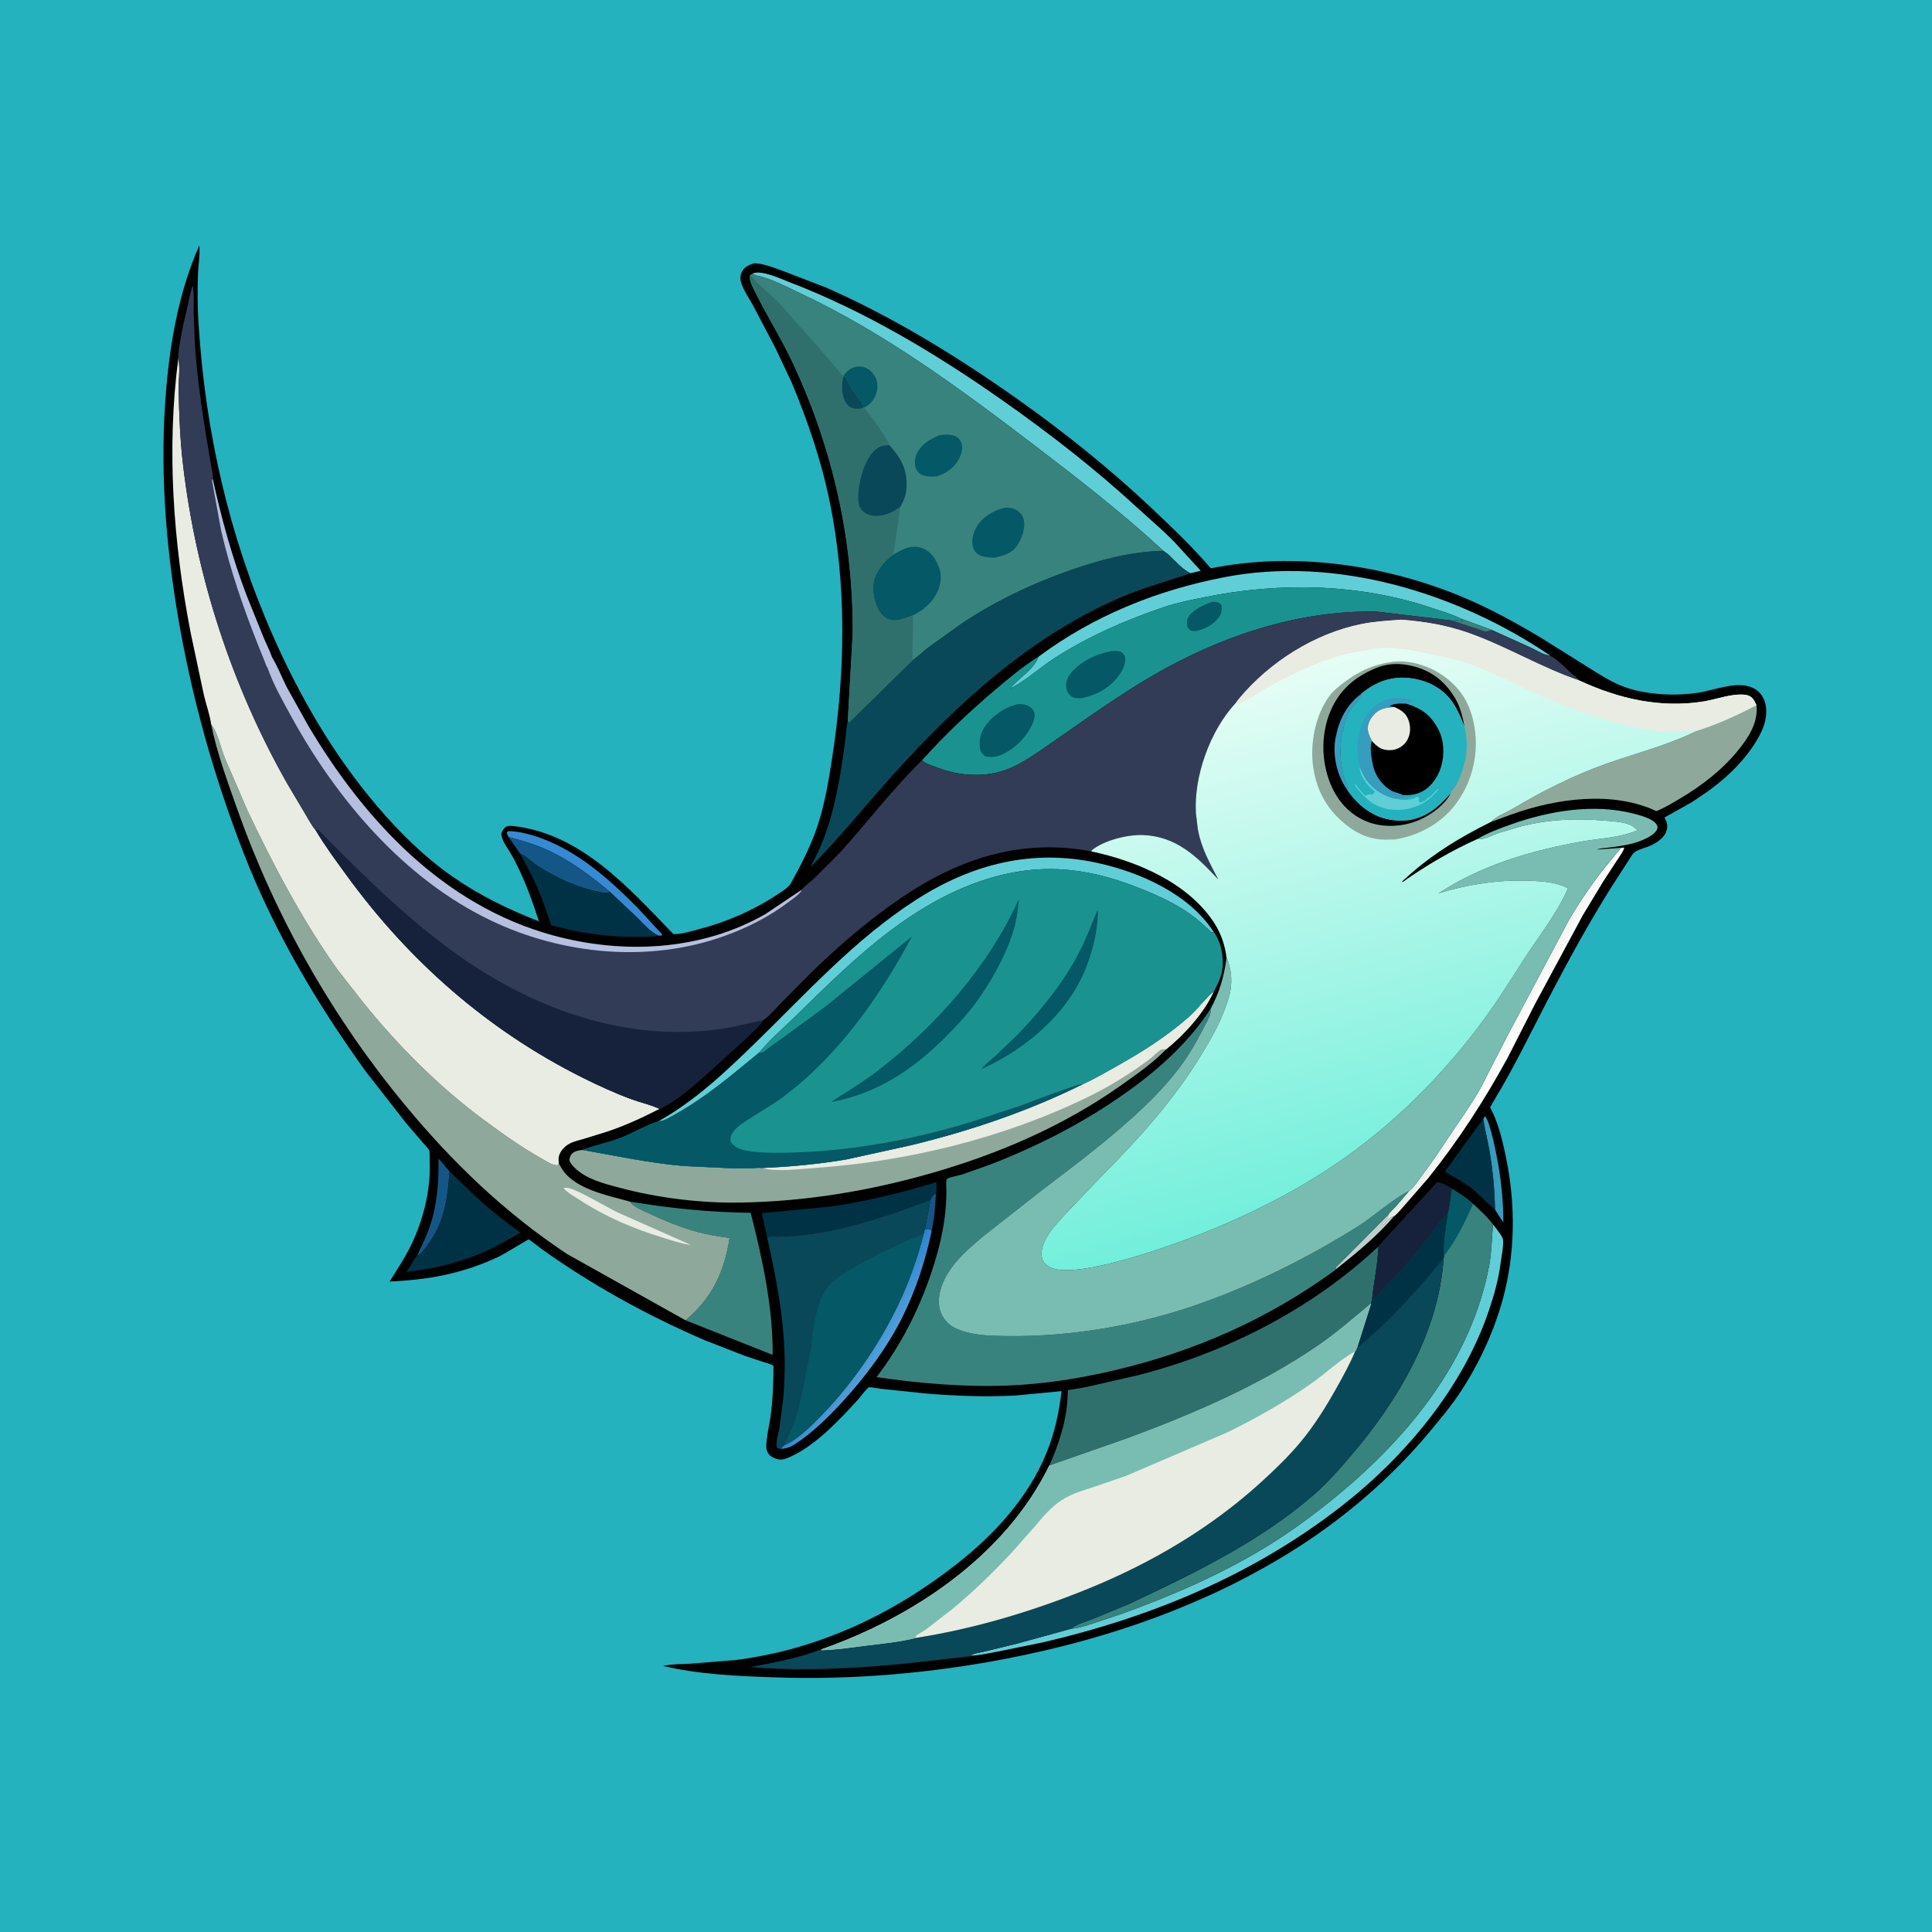
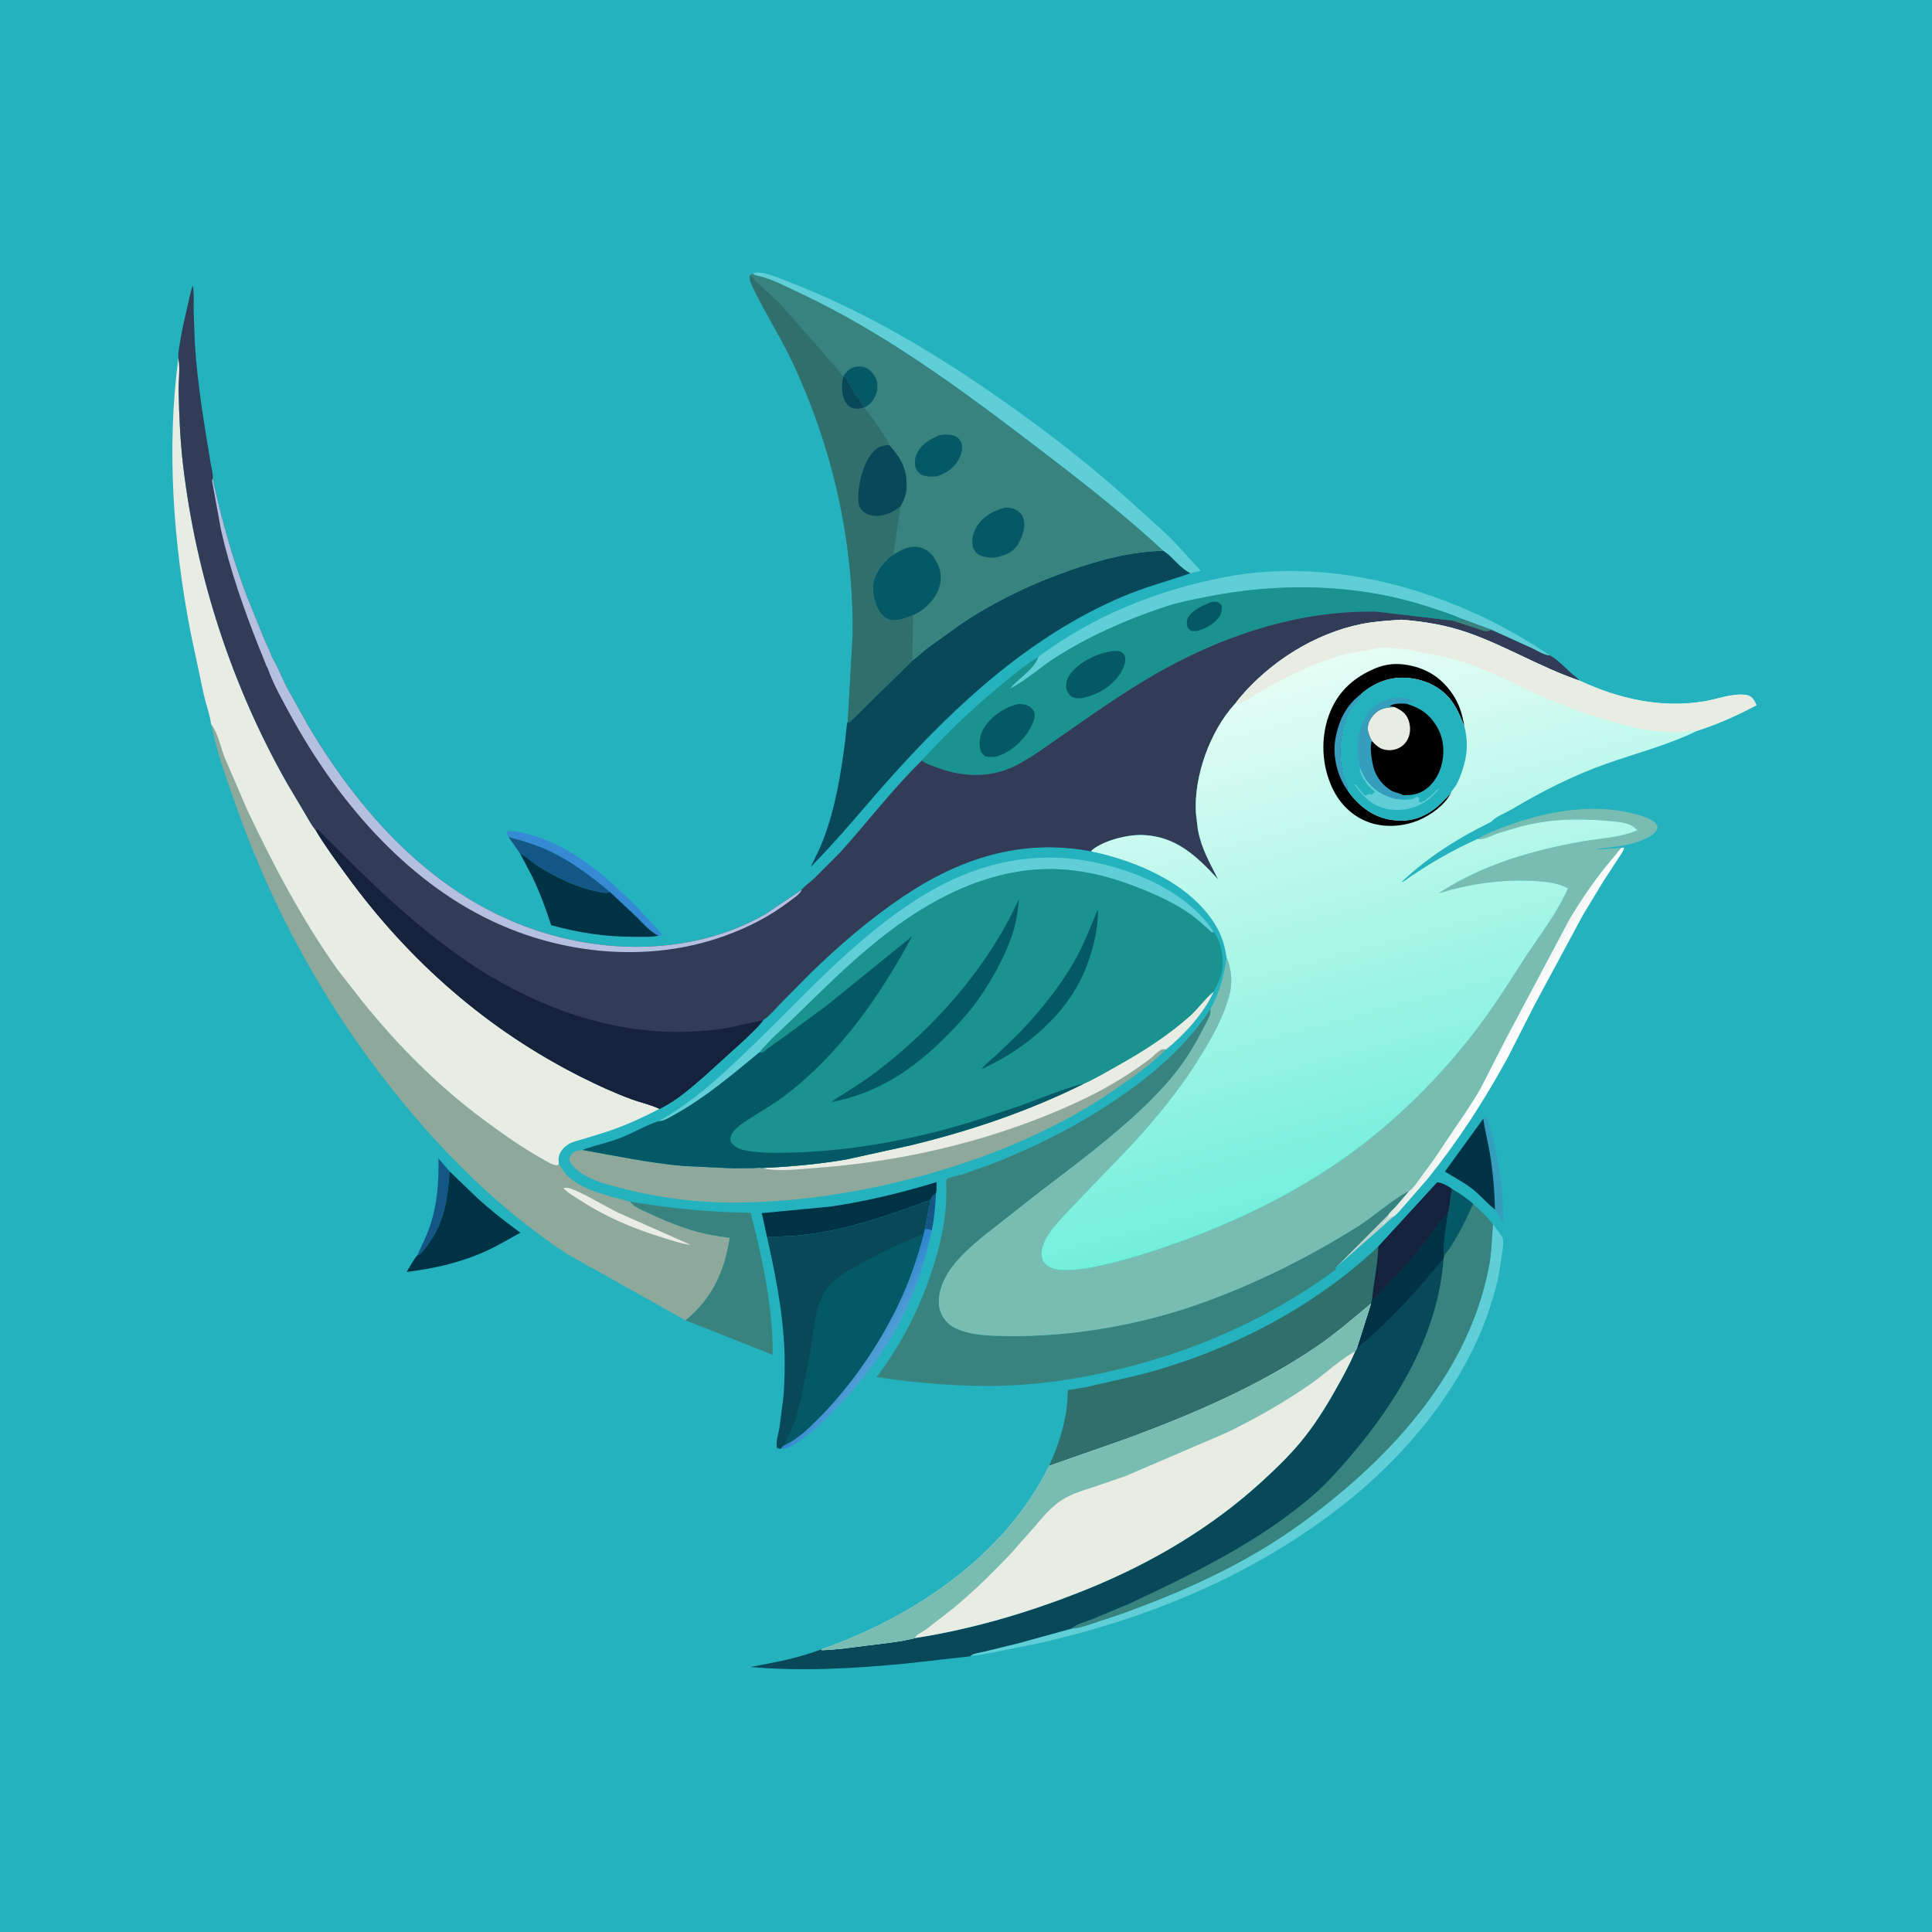
<svg xmlns="http://www.w3.org/2000/svg" version="1.1" style="display: block;" viewBox="0 0 2048 2048" width="1024" height="1024">
  <defs>
    <linearGradient id="Gradient1" gradientUnits="userSpaceOnUse" x1="913.538" y1="1404.55" x2="939.014" y2="1421.99">
      <stop class="stop0" offset="0" stop-opacity="1" stop-color="rgb(45,132,206)" />
      <stop class="stop1" offset="1" stop-opacity="1" stop-color="rgb(79,158,214)" />
    </linearGradient>
    <linearGradient id="Gradient2" gradientUnits="userSpaceOnUse" x1="1575.95" y1="1096.49" x2="1601.26" y2="1110.62">
      <stop class="stop0" offset="0" stop-opacity="1" stop-color="rgb(220,228,221)" />
      <stop class="stop1" offset="1" stop-opacity="1" stop-color="rgb(255,255,255)" />
    </linearGradient>
    <linearGradient id="Gradient3" gradientUnits="userSpaceOnUse" x1="1499.11" y1="1251.02" x2="1355.75" y2="713.123">
      <stop class="stop0" offset="0" stop-opacity="1" stop-color="rgb(114,239,219)" />
      <stop class="stop1" offset="1" stop-opacity="1" stop-color="rgb(229,253,245)" />
    </linearGradient>
  </defs>
  <path transform="translate(0,0)" fill="rgb(35,178,190)" d="M -0 -0 L 2048 0 L 2048 2048 L -0 2048 L -0 -0 z" />
-   <path transform="translate(0,0)" fill="rgb(0,0,0)" d="M 211.269 260.217 C 212.226 269.759 210.274 280.281 209.899 289.919 C 209.206 307.756 209.368 325.365 210.483 343.174 C 217.654 457.679 242.669 567.827 288.914 673 C 317.347 737.665 352.94 799.224 398.653 853.217 C 422.669 881.582 449.272 908.032 479.858 929.355 C 508.268 949.161 539.069 964.16 571.287 976.623 C 564.775 956.656 558.055 937.429 548.764 918.527 C 546.109 913.126 543.345 907.827 540.199 902.695 C 536.753 897.074 531.887 890.698 531.347 884 C 532.384 880.548 533.418 879.001 535.993 876.5 C 539.077 875.383 540.985 875.266 544.24 875.635 C 616.138 883.777 666.494 941.315 713.825 990.143 C 722.138 990.569 732.931 987.041 741 984.952 C 770.296 977.367 798.545 965.075 823.793 948.353 C 828.784 945.048 835.677 941.159 838.64 935.82 C 849.736 915.83 860.217 895.369 867.248 873.556 C 874.765 850.236 878.735 825.639 882.424 801.445 C 896.006 712.362 897.686 620.748 879.61 532.145 C 870.676 488.355 856.223 446.177 839.009 405 L 821.94 368.872 L 798.596 324.392 C 794.496 316.705 785.431 303.961 784.904 295.5 C 784.656 291.506 786.376 286.899 789.334 284.168 C 791.946 281.756 797.711 278.854 801.292 279.121 C 810.634 279.815 821.376 284.201 830.214 287.323 L 876 304.951 C 938.751 332.734 997.806 367.698 1054.44 406.271 C 1113.53 446.52 1169.94 490.687 1221.94 539.803 C 1243.33 560.001 1264.35 580.108 1283.51 602.462 C 1371.69 584.681 1468.21 598.527 1550.64 632.992 C 1579.32 644.983 1606.71 660.118 1633.4 675.994 L 1683.37 707.281 C 1697.2 715.985 1711.33 725.206 1727.09 729.959 C 1749.64 736.76 1778.34 737.939 1801.59 734.068 C 1816.85 731.527 1836.19 723.731 1851.5 727.058 C 1858.74 728.632 1864.43 731.914 1868.28 738.33 C 1873.06 746.293 1873.1 756.278 1870.9 765.141 C 1868.7 773.969 1863.91 782.427 1858.97 789.99 C 1842.4 815.373 1817.48 835.261 1792.02 851.159 L 1764.56 866.5 L 1765.19 868.5 C 1765.83 869.891 1766.68 870.967 1766.98 872.5 C 1769.31 884.052 1759.59 891.59 1750.43 896.033 C 1745.36 898.492 1735.95 900.486 1732.01 903.932 C 1730.11 905.601 1728.44 909.01 1727.04 911.137 L 1715.63 928.649 C 1686.84 973.014 1661.8 1019.3 1637.47 1066.23 C 1620.38 1099.22 1604.4 1132.24 1585.17 1164.1 L 1579.56 1173.85 C 1587.36 1188.16 1591.72 1205.21 1595.19 1221 C 1605.92 1269.72 1606.9 1319.59 1595.32 1368.24 C 1586.2 1406.6 1568.04 1446.31 1545.9 1478.87 C 1536.85 1492.18 1526.54 1504.45 1516.28 1516.81 C 1473.88 1567.89 1422.09 1611.93 1365.56 1646.71 C 1274.38 1702.8 1172.79 1737.64 1068.06 1758.01 C 986.791 1773.82 903.297 1780.97 820.5 1778.05 C 781.433 1776.68 741.094 1775.03 702.927 1765.94 C 712.344 1763.89 723.081 1764.06 732.743 1763.53 L 781.111 1759.55 C 867.924 1748.24 946.448 1711.25 1014.85 1657.43 C 1054.44 1626.28 1090.28 1587.16 1109.44 1539.91 C 1118.08 1518.63 1122.59 1497.37 1125.29 1474.65 L 1077.22 1479.23 C 1045.71 1481.07 1014.1 1479.77 982.667 1477.28 L 933.759 1472.2 C 931.414 1471.92 922.516 1470.08 920.95 1470.66 C 918.965 1471.4 911.136 1481.88 909.081 1484.11 C 889.872 1504.96 867.241 1529.43 841.702 1542.35 C 837.912 1544.27 832.072 1547.14 827.79 1547.23 C 824.208 1547.31 818.199 1545.01 815.733 1542.35 C 813.445 1539.87 812.201 1536.48 812.264 1533.12 C 812.461 1522.6 815.511 1511.45 816.898 1500.99 C 819.247 1483.3 819.86 1465.69 819.912 1447.86 C 816.76 1445.73 812.452 1444.82 808.821 1443.64 L 789 1437.03 L 747.031 1420.67 C 686.774 1394.77 627.386 1362.11 574.028 1323.91 C 572.369 1322.73 560.879 1313.71 560.377 1313.74 C 559.951 1313.76 533.82 1329.62 529.902 1331.5 C 491.699 1349.81 455.074 1356.65 413.029 1358.46 C 421.957 1344.05 431.566 1329.81 438.426 1314.24 C 450.082 1287.79 456.755 1258.98 455.423 1230.02 C 455.3 1227.36 455.805 1221.49 454.899 1219.17 C 454.254 1217.52 451.108 1214.61 449.908 1213.18 L 430.682 1190.79 L 388.124 1136.31 C 336.444 1064.87 290.536 987.274 258.51 904.921 C 226.424 822.411 202.898 738.263 188.227 650.91 C 175.106 572.784 169.444 492.785 176.082 413.704 C 180.504 361.033 189.88 308.819 211.269 260.217 z" />
  <path transform="translate(0,0)" fill="rgb(20,87,135)" d="M 986.437 1271.84 C 987.849 1268.19 988.878 1267 992.201 1264.92 C 991.421 1278.19 990.445 1291.77 987.609 1304.78 C 985.223 1302.59 983.506 1303.2 980.338 1303.13 L 986.437 1271.84 z" />
-   <path transform="translate(0,0)" fill="rgb(189,208,201)" d="M 1471.88 1287.36 L 1471.28 1289.18 C 1470.04 1292.55 1466.98 1295.2 1464.5 1297.71 L 1465.5 1298.51 C 1467.37 1297.88 1466.66 1298.44 1467.6 1297.19 C 1470.7 1293.06 1472.85 1290.63 1477.85 1289.16 C 1459.93 1310.17 1437.87 1328.32 1416.24 1345.35 L 1415.77 1343.85 L 1471.88 1287.36 z" />
+   <path transform="translate(0,0)" fill="rgb(189,208,201)" d="M 1471.88 1287.36 L 1471.28 1289.18 C 1470.04 1292.55 1466.98 1295.2 1464.5 1297.71 L 1465.5 1298.51 C 1467.37 1297.88 1466.66 1298.44 1467.6 1297.19 C 1470.7 1293.06 1472.85 1290.63 1477.85 1289.16 L 1415.77 1343.85 L 1471.88 1287.36 z" />
  <path transform="translate(0,0)" fill="rgb(53,157,190)" d="M 1572.33 1185.86 L 1574 1183.29 C 1579.54 1187.2 1586.85 1226.58 1588.16 1234.19 C 1591.66 1254.48 1593.68 1275.28 1593.56 1295.9 L 1584.73 1282.18 C 1584.34 1262.33 1582.53 1241.78 1579.27 1222.2 C 1577.23 1210.03 1574.01 1198.08 1572.33 1185.86 z" />
  <path transform="translate(0,0)" fill="rgb(20,87,135)" d="M 442.357 1330.64 C 447.192 1320.21 452.317 1310.04 455.936 1299.1 C 463.743 1275.49 465.236 1252.65 464.781 1228 L 476.531 1241.64 C 474.669 1268.54 471.73 1292.87 456.085 1315.74 C 452.82 1320.51 449.123 1326.09 444.655 1329.82 C 443.496 1330.79 443.907 1330.52 442.357 1330.64 z" />
  <path transform="translate(0,0)" fill="rgb(54,138,211)" d="M 539.124 887.335 L 537.11 883 L 538.5 881.008 C 550.187 881.069 563.209 884.625 574.12 888.686 C 613.854 903.477 646.182 932.303 675.623 962.046 L 701.916 990.5 L 701.472 991.744 L 698.163 991.823 C 689.472 988.315 680.843 977.856 674.037 971.31 L 646.554 945.497 C 627.768 929.682 606.646 913.801 584.475 903.035 C 570.537 896.267 554.144 891.061 539.124 887.335 z" />
  <path transform="translate(0,0)" fill="rgb(20,87,135)" d="M 539.124 887.335 C 554.144 891.061 570.537 896.267 584.475 903.035 C 606.646 913.801 627.768 929.682 646.554 945.497 L 644.777 946.115 C 641.317 947.159 637.442 945.845 634 945.177 C 611.543 940.821 590.085 930.58 570.835 918.465 C 564.771 914.648 559.275 908.877 553.016 905.681 L 551.344 904.865 L 539.124 887.335 z" />
  <path transform="translate(0,0)" fill="url(#Gradient1)" d="M 980.338 1303.13 C 983.506 1303.2 985.223 1302.59 987.609 1304.78 C 981.038 1336.23 970.946 1367.27 956.625 1396.09 C 940.165 1429.21 916.845 1460.16 891.862 1487.25 C 877.241 1503.11 860.642 1519.3 842.46 1531.02 C 837.679 1534.1 833.554 1535.53 827.845 1535.85 C 828.527 1534.05 830.023 1533.14 831.46 1531.91 L 837 1529.04 C 848.496 1522.55 858.857 1512.4 868.075 1503.08 C 901.646 1469.13 931.086 1426.67 951.747 1383.69 C 963.408 1359.42 972.206 1334.36 978.995 1308.32 L 980.338 1303.13 z" />
  <path transform="translate(0,0)" fill="rgb(0,50,70)" d="M 1572.33 1185.86 C 1574.01 1198.08 1577.23 1210.03 1579.27 1222.2 C 1582.53 1241.78 1584.34 1262.33 1584.73 1282.18 C 1576.58 1275.87 1569.87 1267.73 1561.85 1261.18 C 1552.76 1253.74 1541.62 1248.2 1531.69 1241.89 L 1572.33 1185.86 z" />
  <path transform="translate(0,0)" fill="url(#Gradient2)" d="M 1718.36 898.742 L 1721.81 898.5 C 1720.89 902.437 1717.78 906.303 1715.63 909.686 L 1699.82 933.871 L 1677.96 970 L 1627.03 1064.59 L 1597.75 1122.09 C 1573.3 1166.72 1545.5 1209.66 1513.62 1249.32 L 1489.35 1277.16 C 1485.86 1280.92 1482.26 1285.72 1478.35 1288.92 L 1477.85 1289.16 C 1472.85 1290.63 1470.7 1293.06 1467.6 1297.19 C 1466.66 1298.44 1467.37 1297.88 1465.5 1298.51 L 1464.5 1297.71 C 1466.98 1295.2 1470.04 1292.55 1471.28 1289.18 L 1471.88 1287.36 C 1473.17 1284.85 1477.22 1281.52 1479.18 1279.33 L 1493.79 1262.33 C 1499.31 1258.57 1505.26 1248.44 1509.5 1242.99 C 1519.73 1229.83 1528.59 1215.76 1537.92 1201.96 C 1548.91 1185.7 1560.04 1170.11 1569.7 1152.95 L 1596.65 1100.28 L 1663.36 974.759 C 1674.17 956.531 1686.41 938.433 1699.44 921.739 L 1718.36 898.742 z" />
  <path transform="translate(0,0)" fill="rgb(0,50,70)" d="M 813.208 1311.89 L 807.519 1285.97 L 880.5 1279.01 C 918.543 1273.46 955.918 1264.31 992.671 1253.14 C 992.778 1257.1 993.113 1261.03 992.201 1264.92 C 988.878 1267 987.849 1268.19 986.437 1271.84 C 951.502 1284.91 917.292 1296.99 880.648 1304.54 C 868.114 1307.12 855.491 1308.77 842.76 1309.99 L 824.149 1310.88 C 820.731 1310.88 816.253 1310.16 813.208 1311.89 z" />
  <path transform="translate(0,0)" fill="rgb(0,50,70)" d="M 551.344 904.865 L 553.016 905.681 C 559.275 908.877 564.771 914.648 570.835 918.465 C 590.085 930.58 611.543 940.821 634 945.177 C 637.442 945.845 641.317 947.159 644.777 946.115 L 646.554 945.497 L 674.037 971.31 C 680.843 977.856 689.472 988.315 698.163 991.823 C 690.201 993.548 681.611 993.035 673.489 993.069 C 642.48 993.201 614.074 988.991 584.254 980.727 C 578.591 963.164 572.122 945.635 564.093 929 L 551.344 904.865 z" />
  <path transform="translate(0,0)" fill="rgb(0,50,70)" d="M 476.531 1241.64 L 505.431 1269.49 C 520.147 1282.92 535.612 1295.1 551.751 1306.76 C 539.683 1313.21 528.067 1320.32 515.594 1326.02 C 488.372 1338.45 460.534 1344.64 431.011 1348.36 C 434.627 1342.55 438.013 1335.9 442.357 1330.64 C 443.907 1330.52 443.496 1330.79 444.655 1329.82 C 449.123 1326.09 452.82 1320.51 456.085 1315.74 C 471.73 1292.87 474.669 1268.54 476.531 1241.64 z" />
  <path transform="translate(0,0)" fill="rgb(96,206,214)" d="M 697.962 1188.58 C 736.883 1166.87 768.609 1136.67 800.333 1105.84 C 855.115 1052.6 906.095 995.612 970.874 953.979 C 1030.21 915.843 1094.06 899.54 1163.46 914.756 C 1208.74 924.682 1260.6 947.743 1286.53 987.908 L 1284.49 988.5 C 1277.13 981.695 1269.91 974.831 1261.72 969.024 C 1246.37 958.15 1229.21 950.152 1211.85 943.078 C 1186.73 932.846 1163.2 925.65 1136.09 922.543 C 1059.4 913.756 988.213 950.304 930.232 997.096 C 899.491 1021.91 871.228 1049.98 842.985 1077.54 C 830.458 1089.77 815.871 1102.28 804.805 1115.76 C 776.392 1139.08 748.399 1163.07 716.141 1181.02 C 711.201 1183.77 703.566 1188.85 697.962 1188.58 z" />
  <path transform="translate(0,0)" fill="rgb(96,206,214)" d="M 1582.68 1298.03 C 1584.95 1300.94 1592.82 1310.51 1593.22 1313.77 C 1594.11 1320.93 1591.6 1331.69 1590.68 1339.04 C 1588.56 1356.16 1583.74 1373.02 1578.24 1389.33 C 1550.45 1471.63 1488.66 1545.01 1420.59 1597.72 C 1327.05 1670.15 1220.29 1714.22 1105.66 1740.94 L 1057.74 1750.72 C 1048.34 1752.44 1038.5 1754.74 1028.95 1755.12 C 1031.63 1752.63 1038.78 1751.84 1042.46 1750.96 L 1079 1742.05 L 1135.79 1726.42 C 1143.69 1726.05 1151.92 1723 1159.41 1720.58 L 1189.18 1710.68 C 1241.08 1691.93 1292.7 1669.66 1340 1641.02 C 1367.42 1624.42 1393.32 1605.35 1418 1584.95 C 1494.41 1521.77 1560.12 1440.72 1578.65 1340.98 C 1581.28 1326.8 1581.16 1313.19 1582.58 1298.99 L 1582.68 1298.03 z" />
  <path transform="translate(0,0)" fill="rgb(96,206,214)" d="M 1100.77 696.206 C 1159.43 652.612 1226.23 625.765 1297.64 611.892 C 1416.1 588.878 1544.89 628.3 1643.03 694.766 C 1637.45 695.03 1628.66 689.296 1623.51 686.903 L 1581.26 667.781 L 1548.55 655.747 C 1539.25 651.12 1528.83 648.168 1519 644.833 C 1441.27 618.463 1356.89 616.853 1277 633.043 C 1262.83 635.914 1247.96 638.819 1234.26 643.424 C 1194.06 656.938 1154.86 674.09 1118.99 696.907 C 1102.7 707.265 1087.75 721.366 1070.61 730.028 C 1079.55 718.918 1096.12 709.799 1100.77 696.206 z" />
  <path transform="translate(0,0)" fill="rgb(96,206,214)" d="M 797.779 289.927 C 807.158 285.753 828.006 295.705 837.229 299.248 C 917.336 330.025 992.124 374.889 1062.18 424.065 C 1112.93 459.691 1161.56 497.559 1207.18 539.646 C 1221.72 553.058 1237.6 566.06 1250.7 580.862 L 1272.85 605.048 L 1261.76 607.683 C 1253.27 603.35 1245.67 594.62 1238.8 588.053 L 1233.16 583.848 C 1189.38 543.484 1142.21 506.879 1094.9 470.823 C 1016.7 411.231 936.878 352.406 847.478 310.481 C 833.748 304.042 817.687 295.465 802.95 292.275 C 800.775 291.804 799.571 291.378 797.779 289.927 z" />
  <path transform="translate(0,0)" fill="rgb(57,131,127)" d="M 667.754 1273.76 C 710.804 1280.87 752.163 1285.15 795.781 1285.62 C 808.101 1333.98 819.502 1386.13 819.06 1436.23 L 726.69 1399.58 C 755.088 1375.81 767.701 1348.31 773.434 1312.23 C 762.227 1310.77 751.214 1309 740.269 1306.15 C 721.978 1301.39 703.717 1293.6 686.568 1285.66 C 680.664 1282.93 672.272 1279.58 668.269 1274.45 L 667.754 1273.76 z" />
-   <path transform="translate(0,0)" fill="rgb(142,169,155)" d="M 1861.96 747.58 C 1863.85 766.186 1853.42 781.983 1842.05 795.878 C 1825.22 816.452 1803.47 833.179 1780.67 846.621 C 1772.86 851.224 1764.26 856.483 1755.84 859.82 C 1709.46 837.978 1649.53 846.455 1602.91 863.114 L 1580.63 871.215 C 1586.18 865.121 1595.92 861.842 1603.04 857.606 C 1634.47 838.901 1668.19 821.802 1702.68 809.618 C 1734.45 798.393 1768.92 789.588 1799.15 774.63 C 1820.86 767.683 1841.85 758.259 1861.96 747.58 z" />
  <path transform="translate(0,0)" fill="rgb(57,131,127)" d="M 1539.08 1260.26 C 1546.96 1264.94 1554.78 1270.06 1561.6 1276.21 C 1568.86 1282.93 1576.9 1289.98 1582.68 1298.03 L 1582.58 1298.99 C 1581.16 1313.19 1581.28 1326.8 1578.65 1340.98 C 1560.12 1440.72 1494.41 1521.77 1418 1584.95 C 1393.32 1605.35 1367.42 1624.42 1340 1641.02 C 1292.7 1669.66 1241.08 1691.93 1189.18 1710.68 L 1159.41 1720.58 C 1151.92 1723 1143.69 1726.05 1135.79 1726.42 C 1141.03 1721.58 1150.66 1719.24 1157.31 1716.62 L 1197.22 1700.06 C 1264.87 1668.24 1335.99 1633.9 1392.65 1584.5 C 1407.11 1571.89 1419.66 1557.56 1432.1 1543.01 C 1482.01 1484.6 1525.05 1412.26 1530.3 1333.92 L 1530.66 1331.35 C 1529.44 1316.76 1533.09 1300.22 1534.85 1285.67 C 1537.24 1277.46 1537.26 1268.62 1539.08 1260.26 z" />
  <path transform="translate(0,0)" fill="rgb(5,88,101)" d="M 1539.08 1260.26 C 1546.96 1264.94 1554.78 1270.06 1561.6 1276.21 C 1553.33 1294.46 1543.24 1315.73 1530.66 1331.35 C 1529.44 1316.76 1533.09 1300.22 1534.85 1285.67 C 1537.24 1277.46 1537.26 1268.62 1539.08 1260.26 z" />
  <path transform="translate(0,0)" fill="rgb(47,112,109)" d="M 1461.14 1321.3 C 1460.59 1340.56 1456.33 1358.36 1454.52 1377.26 L 1453.39 1381.81 C 1434.64 1397.43 1416.48 1413.3 1396.27 1427.09 C 1334.6 1469.19 1265.73 1498.56 1196.08 1524.5 L 1112.14 1553.86 C 1120.21 1536.08 1127.03 1516.29 1130.12 1496.95 C 1131.31 1489.51 1131.66 1481.97 1132.04 1474.45 C 1132.06 1474.15 1131.83 1473.71 1132.09 1473.55 C 1132.45 1473.32 1135.69 1473.02 1136.36 1472.92 L 1151.66 1470.29 L 1205.37 1458 C 1298.95 1434.34 1390.61 1387.77 1461.14 1321.3 z" />
  <path transform="translate(0,0)" fill="rgb(142,169,155)" d="M 1148.02 1149.21 C 1160.7 1143.53 1172.93 1136.3 1185.04 1129.5 C 1211.93 1114.41 1237.84 1097.86 1260.96 1077.35 C 1269.69 1069.6 1276.63 1059.57 1285.27 1052.1 L 1286.58 1050.99 C 1276.86 1073.25 1255.24 1097.02 1236.22 1112.28 C 1222.03 1126.91 1204.25 1139.25 1187.63 1150.99 C 1127.08 1193.75 1058.08 1223.35 987.062 1243.66 C 920.952 1262.56 853.579 1273.68 784.769 1274.77 C 741.85 1275.45 696.956 1269.83 655.534 1258.75 C 639.583 1254.49 621.086 1249.74 609.054 1237.76 C 606.394 1235.11 604.67 1233.04 603.417 1229.5 C 604.37 1225.78 605.134 1223.17 608.809 1221.14 C 611.398 1219.71 614.569 1219.37 617.452 1218.97 C 653.334 1225.3 688.066 1232.81 724.5 1235.96 L 777.084 1238.47 L 798.626 1238.23 C 801.118 1238.16 805.207 1237.51 807.527 1238.14 C 837.448 1236.85 867.98 1234.07 897.5 1229 L 965 1214.16 C 1028.16 1198.86 1089.71 1178.08 1148.02 1149.21 z" />
  <path transform="translate(0,0)" fill="rgb(232,236,227)" d="M 1148.02 1149.21 C 1160.7 1143.53 1172.93 1136.3 1185.04 1129.5 C 1211.93 1114.41 1237.84 1097.86 1260.96 1077.35 C 1269.69 1069.6 1276.63 1059.57 1285.27 1052.1 L 1286.58 1050.99 C 1276.86 1073.25 1255.24 1097.02 1236.22 1112.28 C 1234.99 1112.34 1232.56 1112.11 1231.48 1112.5 C 1228.2 1113.67 1222.13 1120.12 1219.05 1122.44 C 1197.86 1138.41 1175.58 1152.01 1151.69 1163.6 C 1062.34 1206.95 960.983 1231.37 862.168 1238.25 C 845.396 1239.41 823.862 1242.33 807.527 1238.14 C 837.448 1236.85 867.98 1234.07 897.5 1229 L 965 1214.16 C 1028.16 1198.86 1089.71 1178.08 1148.02 1149.21 z" />
  <path transform="translate(0,0)" fill="rgb(8,72,89)" d="M 813.208 1311.89 C 816.253 1310.16 820.731 1310.88 824.149 1310.88 L 842.76 1309.99 C 855.491 1308.77 868.114 1307.12 880.648 1304.54 C 917.292 1296.99 951.502 1284.91 986.437 1271.84 L 980.338 1303.13 L 978.995 1308.32 C 972.206 1334.36 963.408 1359.42 951.747 1383.69 C 931.086 1426.67 901.646 1469.13 868.075 1503.08 C 858.857 1512.4 848.496 1522.55 837 1529.04 L 831.46 1531.91 C 830.023 1533.14 828.527 1534.05 827.845 1535.85 C 825.851 1535.83 825.254 1535.55 823.5 1534.73 C 822.195 1528.27 825.217 1519.78 826.282 1513.26 L 830.15 1483.46 C 831.158 1474.22 831.453 1464.75 831.699 1455.46 C 832.98 1407.27 823.784 1358.66 813.208 1311.89 z" />
  <path transform="translate(0,0)" fill="rgb(5,88,101)" d="M 831.46 1531.91 C 833.7 1524.95 837.798 1518.83 840.514 1512.02 C 844.712 1501.51 847.114 1490.07 849.681 1479.06 L 858.861 1434 C 861.97 1415.36 862.84 1392.87 870.883 1375.54 C 873.443 1370.02 876.892 1364.54 881.272 1360.27 C 890.531 1351.26 902.515 1344.89 913.758 1338.71 C 934.65 1327.22 956.589 1316.54 978.995 1308.32 C 972.206 1334.36 963.408 1359.42 951.747 1383.69 C 931.086 1426.67 901.646 1469.13 868.075 1503.08 C 858.857 1512.4 848.496 1522.55 837 1529.04 L 831.46 1531.91 z" />
  <path transform="translate(0,0)" fill="rgb(8,72,89)" d="M 967.225 700.061 C 972.946 695.947 978.065 690.979 983.629 686.639 L 1020.03 660.5 C 1055.88 636.79 1094.78 618.228 1135.33 604.164 C 1167.43 593.032 1199.02 584.708 1233.16 583.848 L 1238.8 588.053 C 1245.67 594.62 1253.27 603.35 1261.76 607.683 L 1260.66 608.082 C 1236.76 616.389 1212.89 622.651 1189.46 632.641 C 1093.27 673.646 1014.38 745.877 945.374 822.817 C 916.51 854.999 889.767 888.357 859.239 919.147 C 864.113 909.402 869.064 899.699 872.942 889.5 C 885.543 856.365 891.428 820.161 895.923 785.128 C 896.207 782.918 897.577 766.086 898.636 765.093 L 900.452 765.493 L 967.225 700.061 z" />
  <path transform="translate(0,0)" fill="rgb(26,147,144)" d="M 1100.77 696.206 C 1096.12 709.799 1079.55 718.918 1070.61 730.028 C 1087.75 721.366 1102.7 707.265 1118.99 696.907 C 1154.86 674.09 1194.06 656.938 1234.26 643.424 C 1247.96 638.819 1262.83 635.914 1277 633.043 C 1356.89 616.853 1441.27 618.463 1519 644.833 C 1528.83 648.168 1539.25 651.12 1548.55 655.747 L 1549.51 657.25 L 1551.45 658.458 C 1549.81 658.343 1548.44 658.205 1546.85 657.793 C 1544.63 657.217 1542.13 657.67 1539.86 657.872 L 1458.63 648.263 C 1379.95 647.122 1304.5 670.926 1235.87 708.278 C 1207.85 723.527 1180.95 741.567 1154.63 759.58 L 1100.34 797.365 C 1090.49 803.768 1080.76 810.195 1069.82 814.656 C 1044.58 824.955 1016.8 822.813 991.793 813.023 C 987.288 811.259 980.76 809.387 977.299 806.033 C 1001.33 779.186 1027.35 754.594 1054.82 731.33 C 1069.36 719.021 1084.55 706.241 1100.77 696.206 z" />
  <path transform="translate(0,0)" fill="rgb(5,88,101)" d="M 1284.66 638.01 L 1286.63 637.935 C 1290.87 637.812 1292 638.614 1294.98 641.5 C 1295.27 645.546 1295.2 649.432 1292.94 653.022 C 1287.55 661.58 1277.73 666.612 1268.24 668.952 L 1263 668.872 C 1260.23 667.239 1259.62 666.268 1258.27 663.5 C 1258.07 660.9 1257.81 658.168 1258.89 655.719 C 1262.77 646.911 1276.15 641.196 1284.66 638.01 z" />
  <path transform="translate(0,0)" fill="rgb(5,88,101)" d="M 1177.89 690.26 C 1181.38 690.019 1185.95 689.425 1189.04 691.5 C 1190.78 692.666 1191.96 694.144 1192.51 696.156 C 1194.03 701.791 1190.63 709.095 1187.64 713.724 C 1178.13 728.457 1163.59 736.378 1146.82 740.128 C 1144.32 740.136 1141.26 740.366 1138.84 739.666 C 1135.4 738.671 1133.25 736.478 1131.63 733.32 C 1129.71 729.591 1129.73 724.85 1131.06 720.938 C 1134.51 710.706 1147.1 701.863 1156.32 697.35 L 1157.72 696.676 C 1164.21 693.516 1170.86 691.723 1177.89 690.26 z" />
  <path transform="translate(0,0)" fill="rgb(5,88,101)" d="M 1079.8 746.212 C 1083.22 746.216 1087.23 746.728 1090.31 748.303 C 1092.83 749.594 1095.52 752.318 1096.36 755.017 C 1097.87 759.885 1095.21 766.173 1092.94 770.5 C 1085.58 784.503 1071.75 797.341 1056.49 801.902 C 1052.15 802.622 1048.82 802.595 1044.5 801.82 C 1041.66 799.372 1039.63 797.609 1038.92 793.717 C 1037.48 785.822 1039.27 777.377 1043.61 770.754 C 1051.69 758.432 1065.57 749.325 1079.8 746.212 z" />
  <path transform="translate(0,0)" fill="rgb(142,169,155)" d="M 223.783 767.71 C 231.19 776.969 233.846 792.781 238.5 803.952 L 262.033 858.533 C 289.615 917.028 320.13 974.677 357.545 1027.59 L 384.698 1062.29 C 422.136 1108.73 464.722 1151.53 512.753 1187.07 C 532.604 1201.76 552.628 1216.03 574.188 1228.14 C 578.361 1230.48 584.385 1234.62 589.159 1235.17 C 590.091 1235.27 590.467 1235.19 591.458 1235.1 L 592.336 1233.26 L 594.628 1237.29 C 607.281 1260.06 642.958 1266.9 666.149 1273.35 C 666.681 1273.5 667.208 1273.67 667.754 1273.76 L 668.269 1274.45 C 672.272 1279.58 680.664 1282.93 686.568 1285.66 C 703.717 1293.6 721.978 1301.39 740.269 1306.15 C 751.214 1309 762.227 1310.77 773.434 1312.23 C 767.701 1348.31 755.088 1375.81 726.69 1399.58 L 601.052 1329.28 C 534.877 1285.33 479.862 1232.41 429.265 1171.29 C 352.647 1078.73 292.37 972.551 252.095 859.346 C 241.626 829.92 229.986 798.334 223.783 767.71 z" />
  <path transform="translate(0,0)" fill="rgb(232,236,227)" d="M 597.346 1259.5 C 601.355 1258.27 605.749 1260.15 609.472 1261.74 C 625.298 1268.5 640.088 1278.07 655.58 1285.64 L 732.403 1319.7 C 722.556 1318.47 713.183 1315.18 703.729 1312.3 C 671.244 1302.42 642.331 1290.16 613.852 1271.59 C 608.295 1267.97 601.726 1264.52 597.346 1259.5 z" />
  <path transform="translate(0,0)" fill="rgb(8,72,89)" d="M 1461.14 1321.3 L 1523.52 1253.37 C 1528.51 1253.72 1535.06 1257.39 1539.08 1260.26 C 1537.26 1268.62 1537.24 1277.46 1534.85 1285.67 C 1533.09 1300.22 1529.44 1316.76 1530.66 1331.35 L 1530.3 1333.92 C 1525.05 1412.26 1482.01 1484.6 1432.1 1543.01 C 1419.66 1557.56 1407.11 1571.89 1392.65 1584.5 C 1335.99 1633.9 1264.87 1668.24 1197.22 1700.06 L 1157.31 1716.62 C 1150.66 1719.24 1141.03 1721.58 1135.79 1726.42 L 1079 1742.05 L 1042.46 1750.96 C 1038.78 1751.84 1031.63 1752.63 1028.95 1755.12 L 1028.49 1755.75 L 960.708 1763.39 C 906.066 1768.68 850.143 1771.9 795.34 1767.07 C 820.959 1762.38 845.907 1757.79 870.379 1748.5 L 871.371 1749.25 C 887.027 1748.82 902.863 1746.31 918.394 1744.39 C 935.475 1742.28 953.693 1740.58 970.363 1736.35 C 1033.1 1726.59 1095.45 1707.82 1154.17 1683.88 C 1220.83 1656.7 1283.72 1619.63 1337 1571.02 C 1351.34 1557.94 1365.77 1544.07 1378.22 1529.16 C 1393.02 1511.43 1405.07 1492.15 1416.36 1472.06 C 1423.68 1459.02 1430.78 1446.2 1436.59 1432.39 L 1438.46 1428.93 L 1453.39 1381.81 L 1454.52 1377.26 C 1456.33 1358.36 1460.59 1340.56 1461.14 1321.3 z" />
  <path transform="translate(0,0)" fill="rgb(0,50,70)" d="M 1454.52 1377.26 C 1459.85 1374.2 1464.51 1368.29 1468.87 1363.92 C 1484.19 1348.59 1497.98 1332.51 1511.35 1315.46 C 1519.01 1305.69 1526.03 1294.37 1534.85 1285.67 C 1533.09 1300.22 1529.44 1316.76 1530.66 1331.35 L 1530.3 1333.92 L 1507.24 1361.22 C 1486.02 1385.32 1463.46 1408.7 1438.46 1428.93 L 1453.39 1381.81 L 1454.52 1377.26 z" />
  <path transform="translate(0,0)" fill="rgb(22,34,59)" d="M 1461.14 1321.3 L 1523.52 1253.37 C 1528.51 1253.72 1535.06 1257.39 1539.08 1260.26 C 1537.26 1268.62 1537.24 1277.46 1534.85 1285.67 C 1526.03 1294.37 1519.01 1305.69 1511.35 1315.46 C 1497.98 1332.51 1484.19 1348.59 1468.87 1363.92 C 1464.51 1368.29 1459.85 1374.2 1454.52 1377.26 C 1456.33 1358.36 1460.59 1340.56 1461.14 1321.3 z" />
  <path transform="translate(0,0)" fill="rgb(57,131,127)" d="M 1283.2 1069.54 L 1283.27 1070.54 C 1283.49 1074.8 1282.48 1076.89 1280.59 1080.59 C 1272.77 1095.9 1264.73 1111.28 1254.87 1125.4 C 1243 1142.39 1228.07 1158.58 1213.09 1172.92 C 1178.59 1205.93 1139.76 1234.75 1101.84 1263.69 L 1042.2 1310.55 C 1030.22 1320.68 1017.69 1331.32 1008.45 1344.07 C 999.322 1356.66 991.839 1374.41 996.76 1389.94 C 999.019 1397.07 1005.07 1404.07 1011.74 1407.42 C 1028.45 1415.82 1049.19 1416.04 1067.53 1416.28 C 1135.91 1417.18 1207.98 1404.71 1272.31 1381.83 C 1330.71 1361.06 1385.58 1333.61 1438.18 1300.84 C 1457.11 1289.04 1474.07 1272.53 1493.79 1262.33 L 1479.18 1279.33 C 1477.22 1281.52 1473.17 1284.85 1471.88 1287.36 L 1415.77 1343.85 L 1416.24 1345.35 C 1415.19 1346.56 1415.7 1346.1 1414.27 1347.14 C 1344.07 1398.29 1266.13 1432.64 1181.6 1452.52 C 1144.18 1461.33 1106.29 1467.27 1067.84 1468.76 C 1021.99 1470.52 974.585 1466.43 929.197 1459.8 C 954.904 1426.09 973.811 1389.09 987.299 1348.98 C 996.967 1320.23 1003.55 1291.18 1003.21 1260.71 C 1003.18 1258.59 1002.46 1250.94 1003.76 1249.78 C 1005.78 1247.96 1016.63 1246 1019.77 1245.06 L 1050.49 1234.19 C 1100.72 1214.52 1148.33 1190.28 1192.47 1159.1 C 1227.62 1134.28 1259.54 1105.75 1283.2 1069.54 z" />
  <path transform="translate(0,0)" fill="rgb(232,236,227)" d="M 189.04 379.756 L 189.245 380.754 C 191.105 391.033 189.098 403.56 189.331 414.228 C 189.905 440.518 190.964 466.622 194.032 492.758 C 207.888 610.815 245.819 727.418 304.557 830.74 L 323.318 862.358 C 326.692 867.908 329.955 874.317 334.043 879.352 L 334.338 879.528 C 344.327 896.418 356.259 912.491 367.807 928.353 C 433.69 1018.85 517.022 1092.1 617.377 1142.23 C 634.259 1150.66 651.289 1158.5 669 1165.05 C 678.609 1168.6 688.963 1170.81 698.244 1175.04 L 699.144 1175.44 C 681.058 1184.75 662.828 1193.15 643.506 1199.61 L 618.995 1207.19 C 613.865 1208.69 608 1209.93 603.333 1212.55 C 598.429 1215.31 593.9 1220.06 592.477 1225.65 C 591.859 1228.07 592.152 1230.79 592.336 1233.26 L 591.458 1235.1 C 590.467 1235.19 590.091 1235.27 589.159 1235.17 C 584.385 1234.62 578.361 1230.48 574.188 1228.14 C 552.628 1216.03 532.604 1201.76 512.753 1187.07 C 464.722 1151.53 422.136 1108.73 384.698 1062.29 L 357.545 1027.59 C 320.13 974.677 289.615 917.028 262.033 858.533 L 238.5 803.952 C 233.846 792.781 231.19 776.969 223.783 767.71 C 222.5 757.772 218.448 746.747 216.138 736.857 L 202.004 670.277 C 183.706 575.49 176.387 475.696 189.04 379.756 z" />
  <path transform="translate(0,0)" fill="rgb(232,236,227)" d="M 1112.14 1553.86 L 1196.08 1524.5 C 1265.73 1498.56 1334.6 1469.19 1396.27 1427.09 C 1416.48 1413.3 1434.64 1397.43 1453.39 1381.81 L 1438.46 1428.93 L 1436.59 1432.39 C 1430.78 1446.2 1423.68 1459.02 1416.36 1472.06 C 1405.07 1492.15 1393.02 1511.43 1378.22 1529.16 C 1365.77 1544.07 1351.34 1557.94 1337 1571.02 C 1283.72 1619.63 1220.83 1656.7 1154.17 1683.88 C 1095.45 1707.82 1033.1 1726.59 970.363 1736.35 C 953.693 1740.58 935.475 1742.28 918.394 1744.39 C 902.863 1746.31 887.027 1748.82 871.371 1749.25 L 870.379 1748.5 C 968.033 1714.4 1065.74 1648.88 1112.14 1553.86 z" />
  <path transform="translate(0,0)" fill="rgb(121,189,178)" d="M 1112.14 1553.86 L 1196.08 1524.5 C 1265.73 1498.56 1334.6 1469.19 1396.27 1427.09 C 1416.48 1413.3 1434.64 1397.43 1453.39 1381.81 L 1438.46 1428.93 L 1436.59 1432.39 C 1420.31 1441.39 1405.35 1455.77 1390.03 1466.56 C 1362.09 1486.23 1330.96 1503.76 1300.27 1518.72 L 1193.68 1564.47 L 1160 1576.07 C 1148.08 1579.84 1136.58 1583.21 1125.92 1589.92 C 1114.21 1597.29 1105.5 1608.04 1096.65 1618.47 L 1072.62 1645.62 C 1052.77 1666.92 1032.33 1686.7 1009.95 1705.31 L 981.511 1727.35 C 979.182 1729.03 972.392 1732.44 970.926 1734.51 C 970.555 1735.03 970.551 1735.73 970.363 1736.35 C 953.693 1740.58 935.475 1742.28 918.394 1744.39 C 902.863 1746.31 887.027 1748.82 871.371 1749.25 L 870.379 1748.5 C 968.033 1714.4 1065.74 1648.88 1112.14 1553.86 z" />
  <path transform="translate(0,0)" fill="rgb(121,189,178)" d="M 1565.98 889.461 C 1576.96 882.861 1589.7 878.189 1601.76 873.91 C 1641.86 859.68 1688.34 851.714 1730.38 862.18 C 1737.32 863.909 1752.16 867.559 1755.86 873.826 C 1756.59 875.057 1757.34 876.237 1757 877.718 C 1756.01 882.156 1750.68 885.726 1746.93 887.738 C 1733.5 894.937 1719.93 896.481 1705.09 898.52 C 1701.32 899.038 1696.4 898.993 1693 900.564 L 1718.36 898.742 L 1699.44 921.739 C 1686.41 938.433 1674.17 956.531 1663.36 974.759 L 1596.65 1100.28 L 1569.7 1152.95 C 1560.04 1170.11 1548.91 1185.7 1537.92 1201.96 C 1528.59 1215.76 1519.73 1229.83 1509.5 1242.99 C 1505.26 1248.44 1499.31 1258.57 1493.79 1262.33 C 1474.07 1272.53 1457.11 1289.04 1438.18 1300.84 C 1385.58 1333.61 1330.71 1361.06 1272.31 1381.83 C 1207.98 1404.71 1135.91 1417.18 1067.53 1416.28 C 1049.19 1416.04 1028.45 1415.82 1011.74 1407.42 C 1005.07 1404.07 999.019 1397.07 996.76 1389.94 C 991.839 1374.41 999.322 1356.66 1008.45 1344.07 C 1017.69 1331.32 1030.22 1320.68 1042.2 1310.55 L 1101.84 1263.69 C 1139.76 1234.75 1178.59 1205.93 1213.09 1172.92 C 1228.07 1158.58 1243 1142.39 1254.87 1125.4 C 1264.73 1111.28 1272.77 1095.9 1280.59 1080.59 C 1282.48 1076.89 1283.49 1074.8 1283.27 1070.54 L 1283.2 1069.54 C 1292.75 1051.83 1297.59 1035.13 1300.18 1015.22 C 1301.94 1018.21 1302.52 1021.48 1303.39 1024.8 C 1306.12 1035.16 1305.68 1046.58 1302.7 1056.87 C 1296.3 1078.97 1286.01 1097.53 1274.17 1117 C 1244.72 1165.45 1208.21 1205.9 1168.43 1246 L 1127.93 1288.41 C 1122.1 1295.04 1115.87 1301.37 1111.11 1308.86 C 1106.38 1316.31 1102.04 1326.44 1105.14 1335.31 C 1106.46 1339.1 1110.46 1342.22 1114 1343.81 C 1141.99 1356.36 1241.4 1320.4 1271.16 1308.75 C 1325.36 1287.55 1378.24 1260.76 1425.78 1227.07 C 1479.21 1189.2 1527.57 1140.95 1567.02 1088.75 C 1583.88 1066.44 1598.8 1042.92 1613.84 1019.38 C 1629.95 994.184 1650.17 969.04 1662.16 941.663 L 1661.16 941.094 C 1650.78 935.741 1638.52 934.602 1627.05 933.888 C 1593.03 931.769 1557.41 936.935 1524.91 947.022 C 1570.4 916.901 1624.34 901.263 1677.61 891.905 C 1696.37 888.612 1718.57 887.909 1735.96 880.023 C 1733.31 877.862 1730.47 875.296 1727.26 874.042 C 1719.62 871.051 1709.19 870.579 1701.03 869.906 C 1670.28 867.368 1641.17 868.466 1611.21 876.347 L 1588.5 883.047 C 1581.63 885.444 1574.38 889.9 1567.04 889.529 L 1565.98 889.461 z" />
  <path transform="translate(0,0)" fill="rgb(57,131,127)" d="M 794.959 292.079 C 795.619 291.269 796.92 290.543 797.779 289.927 C 799.571 291.378 800.775 291.804 802.95 292.275 C 817.687 295.465 833.748 304.042 847.478 310.481 C 936.878 352.406 1016.7 411.231 1094.9 470.823 C 1142.21 506.879 1189.38 543.484 1233.16 583.848 C 1199.02 584.708 1167.43 593.032 1135.33 604.164 C 1094.78 618.228 1055.88 636.79 1020.03 660.5 L 983.629 686.639 C 978.065 690.979 972.946 695.947 967.225 700.061 L 900.452 765.493 L 898.636 765.093 L 903.889 671.801 C 904.659 572.981 882.983 476.799 841.567 387.204 C 828.955 359.919 812.696 334.543 799.5 307.582 C 797.455 303.403 793.765 296.706 794.959 292.079 z" />
  <path transform="translate(0,0)" fill="rgb(5,88,101)" d="M 894.101 398.268 C 898.295 392.827 901.668 389.666 908.603 388.611 C 913.029 387.937 917.986 389.317 921.5 392.097 C 926.092 395.729 929.473 401.109 930.004 407 C 930.687 414.575 928.213 421.091 923.288 426.809 C 921.319 429.095 918.615 430.622 916.071 432.184 L 915.285 432.065 C 914.663 426.981 909.542 421.79 906.661 417.636 C 903.056 412.44 899.647 406.79 897.136 400.976 C 896.502 399.508 895.662 399.526 894.263 398.845 L 894.101 398.268 z" />
  <path transform="translate(0,0)" fill="rgb(5,88,101)" d="M 996.128 461.274 L 1002.24 460.631 C 1006.86 460.574 1013.04 461.358 1016.32 464.962 C 1019.39 468.337 1020.39 472.542 1019.76 477 C 1018.67 484.756 1013.42 492.879 1007.3 497.612 L 1006.12 498.5 C 1002.21 501.48 998.151 503.073 993.618 504.845 C 989.713 505.299 985.53 505.502 981.656 504.718 C 977.79 503.936 974.447 502.591 972.306 499.125 L 971.743 498.15 L 970.764 496.347 C 969.358 492.974 969.602 486.593 970.907 483.246 C 975.603 471.201 984.857 465.968 996.128 461.274 z" />
  <path transform="translate(0,0)" fill="rgb(5,88,101)" d="M 1064.98 538.144 C 1069.37 537.876 1074.24 538.498 1078 540.96 C 1081.9 543.509 1084.59 547.189 1085.45 551.787 C 1087.09 560.451 1082.92 571.153 1078.32 578.249 C 1072.89 586.633 1063.4 589.092 1054.26 591.184 C 1048.48 590.974 1042.84 590.921 1037.61 588.058 C 1034.66 586.44 1032.29 583.135 1031.39 579.9 C 1029.39 572.647 1031.56 564.595 1035.34 558.329 C 1041.69 547.771 1053.33 541.022 1064.98 538.144 z" />
  <path transform="translate(0,0)" fill="rgb(5,88,101)" d="M 947.059 587.943 C 955.849 582.674 964.398 577.675 975.067 580.235 C 982.103 581.923 987.812 586.981 991.43 593.144 C 996.798 602.285 998.926 611.094 995.937 621.417 C 992.191 634.354 982.435 644.469 970.77 650.751 L 967.851 652.244 C 961.121 654.665 951.875 658.735 944.66 657.297 C 939.198 656.207 935.088 652.636 932.142 647.996 C 926.631 639.316 923.833 625.496 926.386 615.409 C 928.884 605.544 938.211 593.094 947.059 587.943 z" />
  <path transform="translate(0,0)" fill="rgb(47,112,109)" d="M 794.959 292.079 C 798.865 293.481 799.052 296.384 801.818 298.955 C 811.024 307.513 820.409 315.276 829.022 324.54 L 871.101 372.186 L 886.974 390.746 C 889.114 393.186 891.341 396.57 894.101 398.268 L 894.263 398.845 C 895.662 399.526 896.502 399.508 897.136 400.976 C 899.647 406.79 903.056 412.44 906.661 417.636 C 909.542 421.79 914.663 426.981 915.285 432.065 L 916.071 432.184 C 923.4 441.237 930.036 450.097 936.211 459.998 C 938.516 463.694 941.459 467.726 942.754 471.896 C 955.828 486.442 962.103 498.33 960.846 518.332 C 960.43 524.953 957.769 531.093 954.554 536.799 L 947.059 587.943 C 938.211 593.094 928.884 605.544 926.386 615.409 C 923.833 625.496 926.631 639.316 932.142 647.996 C 935.088 652.636 939.198 656.207 944.66 657.297 C 951.875 658.735 961.121 654.665 967.851 652.244 L 967.225 700.061 L 900.452 765.493 L 898.636 765.093 L 903.889 671.801 C 904.659 572.981 882.983 476.799 841.567 387.204 C 828.955 359.919 812.696 334.543 799.5 307.582 C 797.455 303.403 793.765 296.706 794.959 292.079 z" />
  <path transform="translate(0,0)" fill="rgb(8,72,89)" d="M 894.263 398.845 C 895.662 399.526 896.502 399.508 897.136 400.976 C 899.647 406.79 903.056 412.44 906.661 417.636 C 909.542 421.79 914.663 426.981 915.285 432.065 C 911.268 433.601 905.924 433.838 902 431.892 C 897.945 429.88 895.362 425.384 894.15 421.221 L 893.814 420 C 892.103 413.966 892.096 404.703 894.263 398.845 z" />
  <path transform="translate(0,0)" fill="rgb(8,72,89)" d="M 954.554 536.799 C 947.698 542.295 941.326 545.429 932.614 546.602 C 926.197 547.467 919.98 546.394 914.917 542.164 C 912.092 539.804 910.185 535.105 909.931 531.5 C 908.822 515.767 914.702 490.429 925.811 478.815 C 931.134 473.25 935.244 472.021 942.754 471.896 C 955.828 486.442 962.103 498.33 960.846 518.332 C 960.43 524.953 957.769 531.093 954.554 536.799 z" />
  <path transform="translate(0,0)" fill="rgb(26,147,144)" d="M 804.805 1115.76 C 815.871 1102.28 830.458 1089.77 842.985 1077.54 C 871.228 1049.98 899.491 1021.91 930.232 997.096 C 988.213 950.304 1059.4 913.756 1136.09 922.543 C 1163.2 925.65 1186.73 932.846 1211.85 943.078 C 1229.21 950.152 1246.37 958.15 1261.72 969.024 C 1269.91 974.831 1277.13 981.695 1284.49 988.5 L 1286.53 987.908 C 1294.25 997.718 1297.15 1013.78 1295.93 1025.94 C 1295.03 1034.85 1290.88 1043.09 1286.77 1050.88 L 1286.58 1050.99 L 1285.27 1052.1 C 1276.63 1059.57 1269.69 1069.6 1260.96 1077.35 C 1237.84 1097.86 1211.93 1114.41 1185.04 1129.5 C 1172.93 1136.3 1160.7 1143.53 1148.02 1149.21 C 1089.71 1178.08 1028.16 1198.86 965 1214.16 L 897.5 1229 C 867.98 1234.07 837.448 1236.85 807.527 1238.14 C 805.207 1237.51 801.118 1238.16 798.626 1238.23 L 777.084 1238.47 L 724.5 1235.96 C 688.066 1232.81 653.334 1225.3 617.452 1218.97 C 630.701 1214.06 644.687 1211.38 658 1206.17 C 671.323 1200.97 684.528 1192.89 697.962 1188.58 C 703.566 1188.85 711.201 1183.77 716.141 1181.02 C 748.399 1163.07 776.392 1139.08 804.805 1115.76 z" />
  <path transform="translate(0,0)" fill="rgb(5,88,101)" d="M 1163.44 964.5 C 1164.33 968.171 1163.72 972.124 1163.42 975.853 C 1162.13 992.276 1157.62 1009.01 1151.77 1024.39 C 1133 1073.81 1087.46 1112.22 1040.31 1133.33 C 1044.45 1128.02 1050.52 1123.42 1055.53 1118.93 L 1079.22 1096.21 C 1103.21 1071.34 1127.61 1041.15 1143.5 1010.35 C 1151.26 995.31 1156.97 980.051 1163.44 964.5 z" />
  <path transform="translate(0,0)" fill="rgb(5,88,101)" d="M 1080.08 953.072 C 1079.25 962.116 1078.29 971.399 1076.06 980.219 C 1069.55 1005.9 1054.46 1033.98 1039.5 1055.86 C 1028.42 1072.05 1015.69 1085.98 1001.82 1099.78 C 967.428 1133.99 929.723 1159.23 881.307 1168.2 C 886.467 1164.07 892.519 1160.81 898.063 1157.22 C 909.187 1150.02 920.162 1142.93 930.668 1134.84 C 992.584 1087.18 1047.7 1024.44 1080.08 953.072 z" />
  <path transform="translate(0,0)" fill="rgb(5,88,101)" d="M 804.805 1115.76 C 806.056 1115.67 807.376 1115.92 808.559 1115.5 C 810.109 1114.95 813.045 1112.03 814.494 1110.95 L 831.323 1098.96 L 875.44 1066.61 L 966.902 992.501 C 932.4 1056.62 888.874 1119.05 829.785 1163.07 C 818.994 1171.1 807.18 1177.57 795.975 1184.96 C 787.731 1190.4 772.261 1198.76 774.5 1210.26 C 778.577 1216.25 784.525 1218.52 791.5 1219.76 C 807.622 1222.61 825.664 1222.19 842 1221.69 C 906.581 1219.7 972.445 1207.14 1034.03 1187.82 L 1082.41 1171.79 C 1092.6 1168.19 1142.1 1148.56 1148.02 1149.21 C 1089.71 1178.08 1028.16 1198.86 965 1214.16 L 897.5 1229 C 867.98 1234.07 837.448 1236.85 807.527 1238.14 C 805.207 1237.51 801.118 1238.16 798.626 1238.23 L 777.084 1238.47 L 724.5 1235.96 C 688.066 1232.81 653.334 1225.3 617.452 1218.97 C 630.701 1214.06 644.687 1211.38 658 1206.17 C 671.323 1200.97 684.528 1192.89 697.962 1188.58 C 703.566 1188.85 711.201 1183.77 716.141 1181.02 C 748.399 1163.07 776.392 1139.08 804.805 1115.76 z" />
  <path transform="translate(0,0)" fill="rgb(50,60,87)" d="M 189.04 379.756 C 188.711 373.652 189.956 368.384 190.878 362.426 C 192.757 350.285 195.5 338.493 198.358 326.562 C 200.226 318.765 201.528 310.037 204.426 302.596 C 205.845 311.295 205.266 320.163 205.287 328.947 L 206.407 361 C 208.222 393.446 212.856 426.435 217.945 458.5 L 223.575 492.473 C 224.171 495.66 226.44 504.722 225.399 507.403 C 234.921 550.327 246.219 591.508 261.954 632.653 L 279.731 676.611 C 282.515 683.266 286.078 689.949 288.345 696.755 L 289.384 698.514 C 294.803 707.827 298.835 718.24 303.638 727.914 L 327.135 769.99 C 386.686 870.04 470.263 959.752 585.873 991.485 C 660.249 1011.9 743.115 1008.04 811.158 969.149 L 849.481 943.481 C 849.574 942.987 850.078 942.67 850.421 942.303 C 854.165 938.3 858.917 934.995 862.97 931.265 L 890.04 904.189 C 919.453 871.818 945.881 836.553 977.299 806.033 C 980.76 809.387 987.288 811.259 991.793 813.023 C 1016.8 822.813 1044.58 824.955 1069.82 814.656 C 1080.76 810.195 1090.49 803.768 1100.34 797.365 L 1154.63 759.58 C 1180.95 741.567 1207.85 723.527 1235.87 708.278 C 1304.5 670.926 1379.95 647.122 1458.63 648.263 L 1539.86 657.872 C 1542.13 657.67 1544.63 657.217 1546.85 657.793 C 1548.44 658.205 1549.81 658.343 1551.45 658.458 L 1549.51 657.25 L 1548.55 655.747 L 1581.26 667.781 L 1623.51 686.903 C 1628.66 689.296 1637.45 695.03 1643.03 694.766 C 1654.06 701.013 1660.9 710.506 1670.7 717.75 C 1672.31 718.935 1673.16 719.863 1674.29 721.477 C 1633.86 707.796 1597.02 685.141 1556.85 670.967 C 1533.49 662.727 1510.02 658.809 1485.42 656.912 C 1471.38 658.011 1457.26 658.678 1443.43 661.47 C 1393.43 671.562 1346.11 701.578 1313.5 740.547 L 1310.23 744.852 L 1308.88 746.301 C 1282.67 775.072 1265.36 823.018 1267.7 861.93 L 1269.69 878.5 L 1270.04 880.472 C 1273.53 899.321 1282.72 915.386 1291.32 932.202 C 1268.79 907.762 1246.89 886.626 1211.8 885.167 C 1195.45 884.487 1169.89 890.786 1157.12 901.476 L 1157.06 902.575 C 1083.07 888.382 1016.87 909.954 955.812 951.426 C 921.168 974.958 889.139 1002.5 859.16 1031.69 L 827.425 1063.75 C 822.207 1069.12 815.352 1077.43 809.082 1081.36 C 803.365 1089.32 795.231 1096.23 788.217 1103.12 L 747.537 1140.01 C 732.659 1152.98 717.076 1166.87 699.144 1175.44 L 698.244 1175.04 C 688.963 1170.81 678.609 1168.6 669 1165.05 C 651.289 1158.5 634.259 1150.66 617.377 1142.23 C 517.022 1092.1 433.69 1018.85 367.807 928.353 C 356.259 912.491 344.327 896.418 334.338 879.528 L 334.043 879.352 C 329.955 874.317 326.692 867.908 323.318 862.358 L 304.557 830.74 C 245.819 727.418 207.888 610.815 194.032 492.758 C 190.964 466.622 189.905 440.518 189.331 414.228 C 189.098 403.56 191.105 391.033 189.245 380.754 L 189.04 379.756 z" />
  <path transform="translate(0,0)" fill="rgb(57,131,127)" d="M 1548.55 655.747 L 1581.26 667.781 C 1579.6 668.271 1576.69 669.305 1575 669.266 C 1572.89 669.217 1569.16 667.499 1567.05 666.846 L 1539.86 657.872 C 1542.13 657.67 1544.63 657.217 1546.85 657.793 C 1548.44 658.205 1549.81 658.343 1551.45 658.458 L 1549.51 657.25 L 1548.55 655.747 z" />
  <path transform="translate(0,0)" fill="rgb(181,191,223)" d="M 283.581 707.875 C 282.523 706.799 281.51 703.417 280.888 701.937 L 274.101 685.13 C 258.25 645.234 243.892 604.001 234.345 562.1 L 224.972 510.75 C 224.605 509.077 224.851 508.97 225.399 507.403 C 234.921 550.327 246.219 591.508 261.954 632.653 L 279.731 676.611 C 282.515 683.266 286.078 689.949 288.345 696.755 L 289.384 698.514 C 294.803 707.827 298.835 718.24 303.638 727.914 L 327.135 769.99 C 386.686 870.04 470.263 959.752 585.873 991.485 C 660.249 1011.9 743.115 1008.04 811.158 969.149 L 849.481 943.481 L 849.437 944.382 C 846.349 948.857 841.103 952.241 836.807 955.507 C 815.436 971.753 792.597 983.351 767.338 992.39 C 687.64 1020.91 596.181 1012.01 520.352 975.758 C 428.167 931.685 357.09 847.548 308.641 759.316 C 299.621 742.89 289.796 725.602 283.581 707.875 z" />
  <path transform="translate(0,0)" fill="rgb(22,34,59)" d="M 334.338 879.528 C 335.392 879.66 336.56 879.43 337.5 879.925 C 339.192 880.816 341.962 884.313 343.42 885.754 L 364.652 906.965 C 403.418 945.718 443.528 983.004 488.5 1014.54 C 558.511 1063.62 642.229 1096.53 728.719 1093.72 C 743.979 1093.23 759.411 1091.86 774.419 1089.01 L 809.082 1081.36 C 803.365 1089.32 795.231 1096.23 788.217 1103.12 L 747.537 1140.01 C 732.659 1152.98 717.076 1166.87 699.144 1175.44 L 698.244 1175.04 C 688.963 1170.81 678.609 1168.6 669 1165.05 C 651.289 1158.5 634.259 1150.66 617.377 1142.23 C 517.022 1092.1 433.69 1018.85 367.807 928.353 C 356.259 912.491 344.327 896.418 334.338 879.528 z" />
  <path transform="translate(0,0)" fill="url(#Gradient3)" d="M 1485.42 656.912 C 1510.02 658.809 1533.49 662.727 1556.85 670.967 C 1597.02 685.141 1633.86 707.796 1674.29 721.477 C 1715.98 740.744 1760.38 751.04 1806.32 743.485 C 1819.78 741.271 1835.24 735.197 1848.92 736.415 C 1856.73 737.11 1859.02 740.968 1861.96 747.58 C 1841.85 758.259 1820.86 767.683 1799.15 774.63 C 1768.92 789.588 1734.45 798.393 1702.68 809.618 C 1668.19 821.802 1634.47 838.901 1603.04 857.606 C 1595.92 861.842 1586.18 865.121 1580.63 871.215 C 1545.98 888.282 1514.39 907.863 1486.24 934.5 L 1487 934.958 C 1511.2 917.726 1538.82 901.575 1565.98 889.461 L 1567.04 889.529 C 1574.38 889.9 1581.63 885.444 1588.5 883.047 L 1611.21 876.347 C 1641.17 868.466 1670.28 867.368 1701.03 869.906 C 1709.19 870.579 1719.62 871.051 1727.26 874.042 C 1730.47 875.296 1733.31 877.862 1735.96 880.023 C 1718.57 887.909 1696.37 888.612 1677.61 891.905 C 1624.34 901.263 1570.4 916.901 1524.91 947.022 C 1557.41 936.935 1593.03 931.769 1627.05 933.888 C 1638.52 934.602 1650.78 935.741 1661.16 941.094 L 1662.16 941.663 C 1650.17 969.04 1629.95 994.184 1613.84 1019.38 C 1598.8 1042.92 1583.88 1066.44 1567.02 1088.75 C 1527.57 1140.95 1479.21 1189.2 1425.78 1227.07 C 1378.24 1260.76 1325.36 1287.55 1271.16 1308.75 C 1241.4 1320.4 1141.99 1356.36 1114 1343.81 C 1110.46 1342.22 1106.46 1339.1 1105.14 1335.31 C 1102.04 1326.44 1106.38 1316.31 1111.11 1308.86 C 1115.87 1301.37 1122.1 1295.04 1127.93 1288.41 L 1168.43 1246 C 1208.21 1205.9 1244.72 1165.45 1274.17 1117 C 1286.01 1097.53 1296.3 1078.97 1302.7 1056.87 C 1305.68 1046.58 1306.12 1035.16 1303.39 1024.8 C 1302.52 1021.48 1301.94 1018.21 1300.18 1015.22 C 1298.52 1002.03 1294.38 989.577 1287.11 978.354 C 1259.5 935.76 1204.97 912.682 1157.06 902.575 L 1157.12 901.476 C 1169.89 890.786 1195.45 884.487 1211.8 885.167 C 1246.89 886.626 1268.79 907.762 1291.32 932.202 C 1282.72 915.386 1273.53 899.321 1270.04 880.472 L 1269.69 878.5 L 1267.7 861.93 C 1265.36 823.018 1282.67 775.072 1308.88 746.301 L 1310.23 744.852 L 1313.5 740.547 C 1346.11 701.578 1393.43 671.562 1443.43 661.47 C 1457.26 658.678 1471.38 658.011 1485.42 656.912 z" />
  <path transform="translate(0,0)" fill="rgb(232,236,227)" d="M 1485.42 656.912 C 1510.02 658.809 1533.49 662.727 1556.85 670.967 C 1597.02 685.141 1633.86 707.796 1674.29 721.477 C 1715.98 740.744 1760.38 751.04 1806.32 743.485 C 1819.78 741.271 1835.24 735.197 1848.92 736.415 C 1856.73 737.11 1859.02 740.968 1861.96 747.58 C 1841.85 758.259 1820.86 767.683 1799.15 774.63 C 1793.46 773.776 1787.81 775.694 1782.1 775.928 C 1766.66 776.562 1751.74 775.22 1736.65 771.862 C 1700.69 763.861 1664.89 751.715 1631.29 736.636 C 1606.4 725.467 1582.27 712.538 1556.49 703.479 C 1535.71 696.183 1513.92 693.283 1492.5 688.641 C 1488.49 687.773 1484.98 687.993 1481 687.51 C 1474.46 686.716 1467.81 686.415 1461.19 687.084 L 1426.75 693.1 C 1397.13 700.904 1368.09 715.264 1341.29 729.941 C 1331.84 735.114 1322.52 742.543 1312.52 746.378 L 1310.23 744.852 L 1313.5 740.547 C 1346.11 701.578 1393.43 671.562 1443.43 661.47 C 1457.26 658.678 1471.38 658.011 1485.42 656.912 z" />
-   <path transform="translate(0,0)" fill="rgb(142,169,155)" d="M 1477.5 701.38 C 1486.53 700.463 1496.35 701.668 1505.04 704.391 L 1506.5 704.862 C 1523.13 710.062 1537.98 720.302 1548.49 734.178 C 1562.43 752.569 1566.73 780.98 1563.37 803.389 C 1560.61 821.803 1554.13 837.698 1542.92 852.672 C 1527.63 873.077 1503.11 886.226 1478.23 889.869 C 1472.16 889.98 1465.84 890.422 1459.83 889.42 L 1458.5 889.178 C 1447.93 887.338 1438.97 883.228 1430.33 876.928 C 1408.62 861.092 1396.06 840.221 1392.09 813.593 C 1388.39 788.72 1394.22 757.674 1409.64 737.285 C 1413.76 731.836 1419.27 727.553 1424.68 723.455 C 1441.05 711.038 1457.01 703.951 1477.5 701.38 z" />
  <path transform="translate(0,0)" fill="rgb(0,0,0)" d="M 1537.88 840.892 C 1531.59 853.325 1517.11 863.711 1504.6 869.151 C 1487.59 876.546 1466.26 877.876 1448.92 870.851 C 1430.59 863.428 1417.87 849.176 1410.41 831.014 C 1400.41 806.678 1400.16 777.856 1410.48 753.568 C 1419.8 731.607 1436.17 717.611 1457.83 708.5 C 1469.58 703.553 1480.99 702.767 1493.5 705.191 C 1513.51 709.068 1528.81 719.311 1540.04 736.211 C 1547.22 747.001 1550.11 757.393 1552.3 770.006 C 1547.99 759.43 1543.88 748.78 1536.35 739.969 C 1525.04 726.736 1508.54 719.866 1491.42 718.559 C 1473.17 717.166 1456.8 723.735 1443.06 735.422 L 1442.68 736.948 C 1441.05 742.1 1434.3 748.019 1431.35 753 C 1422.27 768.324 1418.95 795.515 1422.52 813 C 1423.31 816.845 1423.57 820.288 1424.83 824.099 C 1426.59 829.369 1429.21 832.042 1428.58 837.935 C 1438.8 852.743 1453.75 865.066 1471.82 868.561 C 1488.95 871.877 1503.65 869.259 1518.14 859.248 C 1525.77 853.974 1531.44 847.449 1537.88 840.892 z" />
  <path transform="translate(0,0)" fill="rgb(53,157,190)" d="M 1443.06 735.422 L 1442.68 736.948 C 1441.05 742.1 1434.3 748.019 1431.35 753 C 1422.27 768.324 1418.95 795.515 1422.52 813 C 1423.31 816.845 1423.57 820.288 1424.83 824.099 C 1426.59 829.369 1429.21 832.042 1428.58 837.935 L 1428.08 837.287 C 1417.38 822.433 1412.31 800.73 1415.65 782.738 C 1419.22 763.523 1427.05 747.339 1443.06 735.422 z" />
  <path transform="translate(0,0)" fill="rgb(35,178,190)" d="M 1443.06 735.422 C 1456.8 723.735 1473.17 717.166 1491.42 718.559 C 1508.54 719.866 1525.04 726.736 1536.35 739.969 C 1543.88 748.78 1547.99 759.43 1552.3 770.006 C 1555.39 781.525 1555.77 795.439 1552.86 807 C 1551.39 812.881 1549.75 818.383 1547.47 824.032 C 1546.19 827.221 1544.4 831.191 1542.44 834 C 1541.25 835.717 1538.24 838.81 1537.88 840.892 C 1531.44 847.449 1525.77 853.974 1518.14 859.248 C 1503.65 869.259 1488.95 871.877 1471.82 868.561 C 1453.75 865.066 1438.8 852.743 1428.58 837.935 C 1429.21 832.042 1426.59 829.369 1424.83 824.099 C 1423.57 820.288 1423.31 816.845 1422.52 813 C 1418.95 795.515 1422.27 768.324 1431.35 753 C 1434.3 748.019 1441.05 742.1 1442.68 736.948 L 1443.06 735.422 z" />
  <path transform="translate(0,0)" fill="rgb(96,206,214)" d="M 1441.39 812.945 C 1446.16 826.413 1454.59 836.571 1467.72 842.738 C 1471.52 844.521 1477.24 846.793 1481.48 846.896 C 1486.88 848.816 1493.01 847.652 1498.5 846.69 C 1499.86 845.55 1500.79 845.015 1502.5 844.51 L 1504.61 846.173 L 1504 850.013 L 1507 850.5 C 1508.39 849.465 1507.64 849.969 1509.25 849.005 L 1510.5 849 L 1513.25 846.005 C 1515.54 845.996 1522.1 838.145 1524.25 836.25 L 1524.91 837 C 1521.11 841.143 1517.43 845.166 1512.85 848.5 C 1501.16 857.02 1485.61 860.268 1471.41 857.701 C 1455.04 854.743 1444.81 844.501 1435.59 831.5 L 1437 831.5 C 1440.1 835.89 1443.28 839.624 1447 843.5 C 1448.95 842.836 1448.15 843.168 1450.1 842.25 C 1452.14 841.293 1452.29 841.806 1454.37 842.411 L 1457.45 839.367 C 1454.82 836.459 1448.68 831.754 1447.29 828.391 L 1447 827.5 L 1445.75 826.25 C 1443.25 822.5 1441.2 817.387 1441.39 812.945 z" />
  <path transform="translate(0,0)" fill="rgb(53,157,190)" d="M 1441.39 812.945 L 1440.79 809.005 C 1439.03 800.751 1438.39 791.779 1439.75 783.386 L 1439.99 782 C 1441.95 770.057 1446.71 757.957 1455.89 749.659 C 1463.82 742.492 1474.44 739.282 1485 739.854 C 1488.9 740.066 1495.19 740.539 1497.86 743.5 C 1494.96 743.89 1493.4 744.585 1490.9 745.979 C 1485.21 745.753 1477.86 745.209 1473 748.568 L 1478.17 749.493 C 1469.48 750.016 1462.42 750.865 1456.19 757.792 C 1452.21 762.22 1449.29 767.837 1450.01 773.933 C 1450.48 777.958 1452.47 781.947 1454.38 785.48 C 1451.39 790.509 1454.29 807.295 1455.96 813.465 C 1458.7 823.567 1465.98 833.018 1475.1 838.249 C 1477.41 839.575 1485.81 841.509 1487.08 842.886 L 1486.57 843.783 L 1494.5 844 L 1494.01 845.25 C 1489.63 845.372 1485.63 845.361 1481.48 846.896 C 1477.24 846.793 1471.52 844.521 1467.72 842.738 C 1454.59 836.571 1446.16 826.413 1441.39 812.945 z" />
  <path transform="translate(0,0)" fill="rgb(0,0,0)" d="M 1478.17 749.493 L 1473 748.568 C 1477.86 745.209 1485.21 745.753 1490.9 745.979 C 1506.64 750.806 1516.51 757.872 1524.39 772.532 C 1530.89 784.615 1531.45 799.724 1527.62 812.737 C 1524.62 822.971 1517.67 833.448 1508.23 838.683 C 1501.45 842.447 1494.72 843.103 1487.08 842.886 C 1485.81 841.509 1477.41 839.575 1475.1 838.249 C 1465.98 833.018 1458.7 823.567 1455.96 813.465 C 1454.29 807.295 1451.39 790.509 1454.38 785.48 C 1452.47 781.947 1450.48 777.958 1450.01 773.933 C 1449.29 767.837 1452.21 762.22 1456.19 757.792 C 1462.42 750.865 1469.48 750.016 1478.17 749.493 z" />
  <path transform="translate(0,0)" fill="rgb(232,236,227)" d="M 1454.38 785.48 C 1452.47 781.947 1450.48 777.958 1450.01 773.933 C 1449.29 767.837 1452.21 762.22 1456.19 757.792 C 1462.42 750.865 1469.48 750.016 1478.17 749.493 C 1484.88 752.508 1490.22 755.685 1492.95 763 C 1495.44 769.704 1495.47 777.114 1492.26 783.583 C 1489.6 788.948 1484.67 792.828 1478.92 794.43 C 1473.76 795.869 1466.76 795.393 1462.26 792.5 C 1459.16 790.514 1456.73 788.291 1454.38 785.48 z" />
</svg>